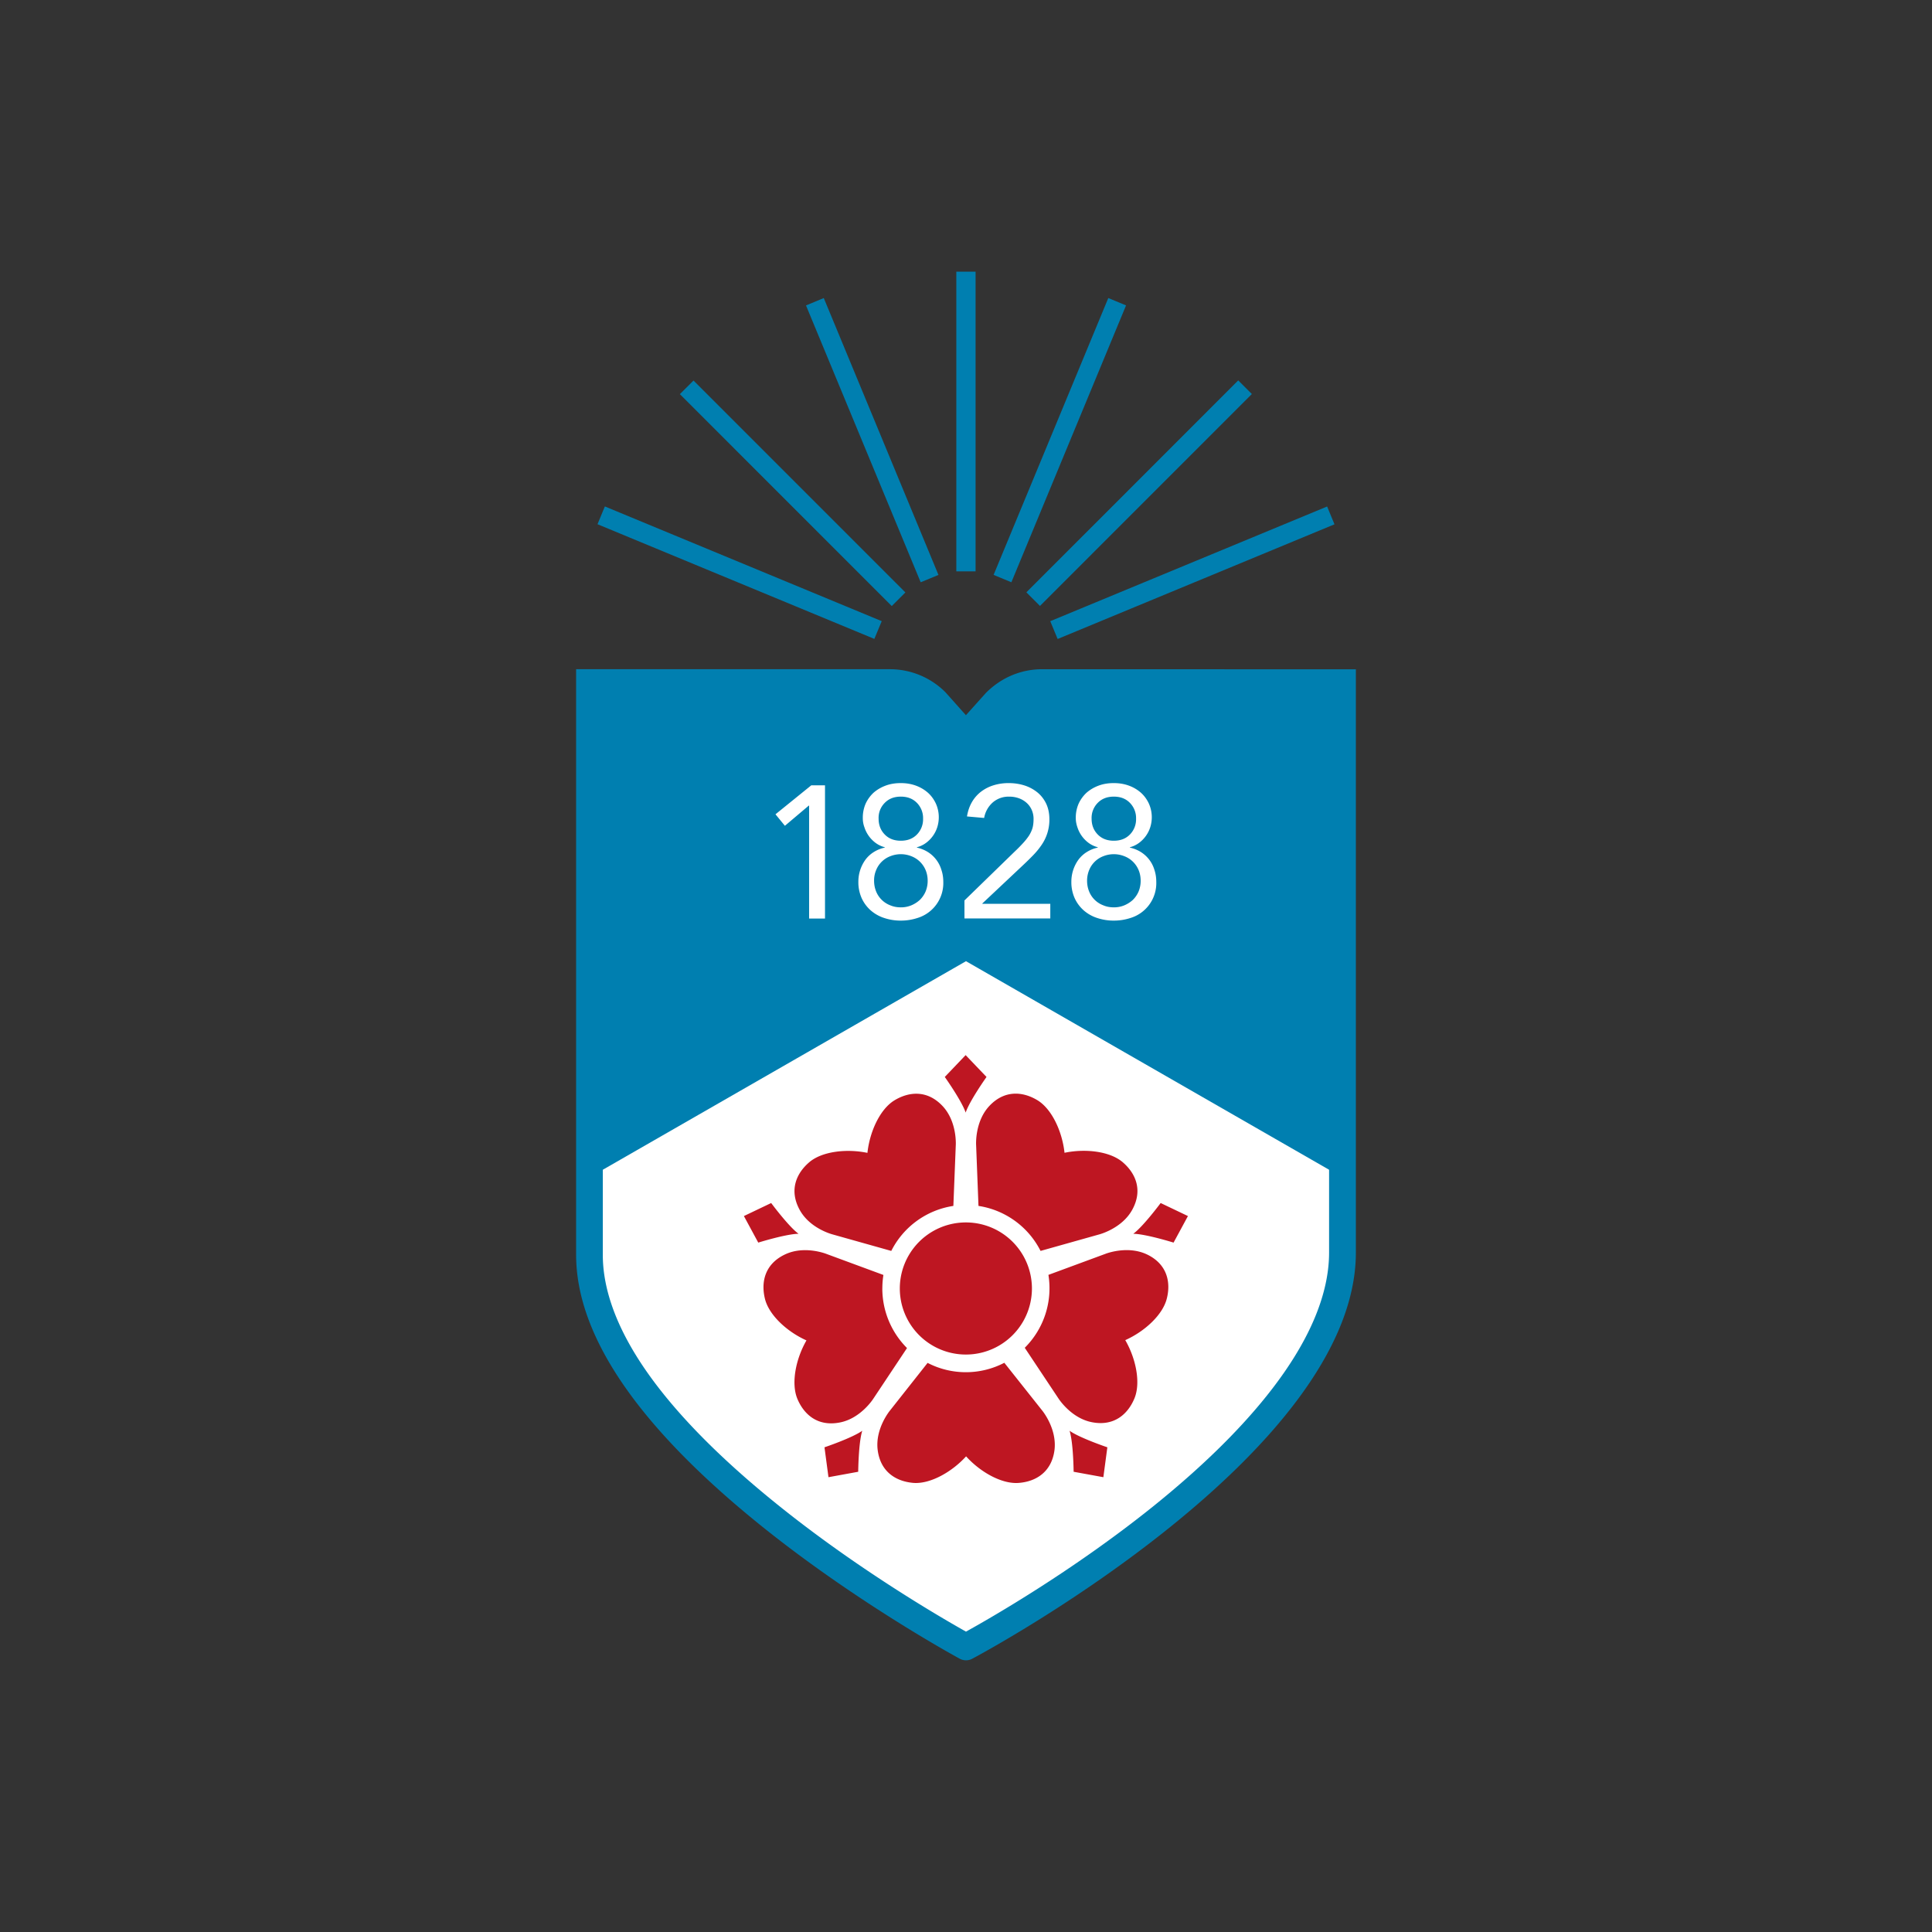
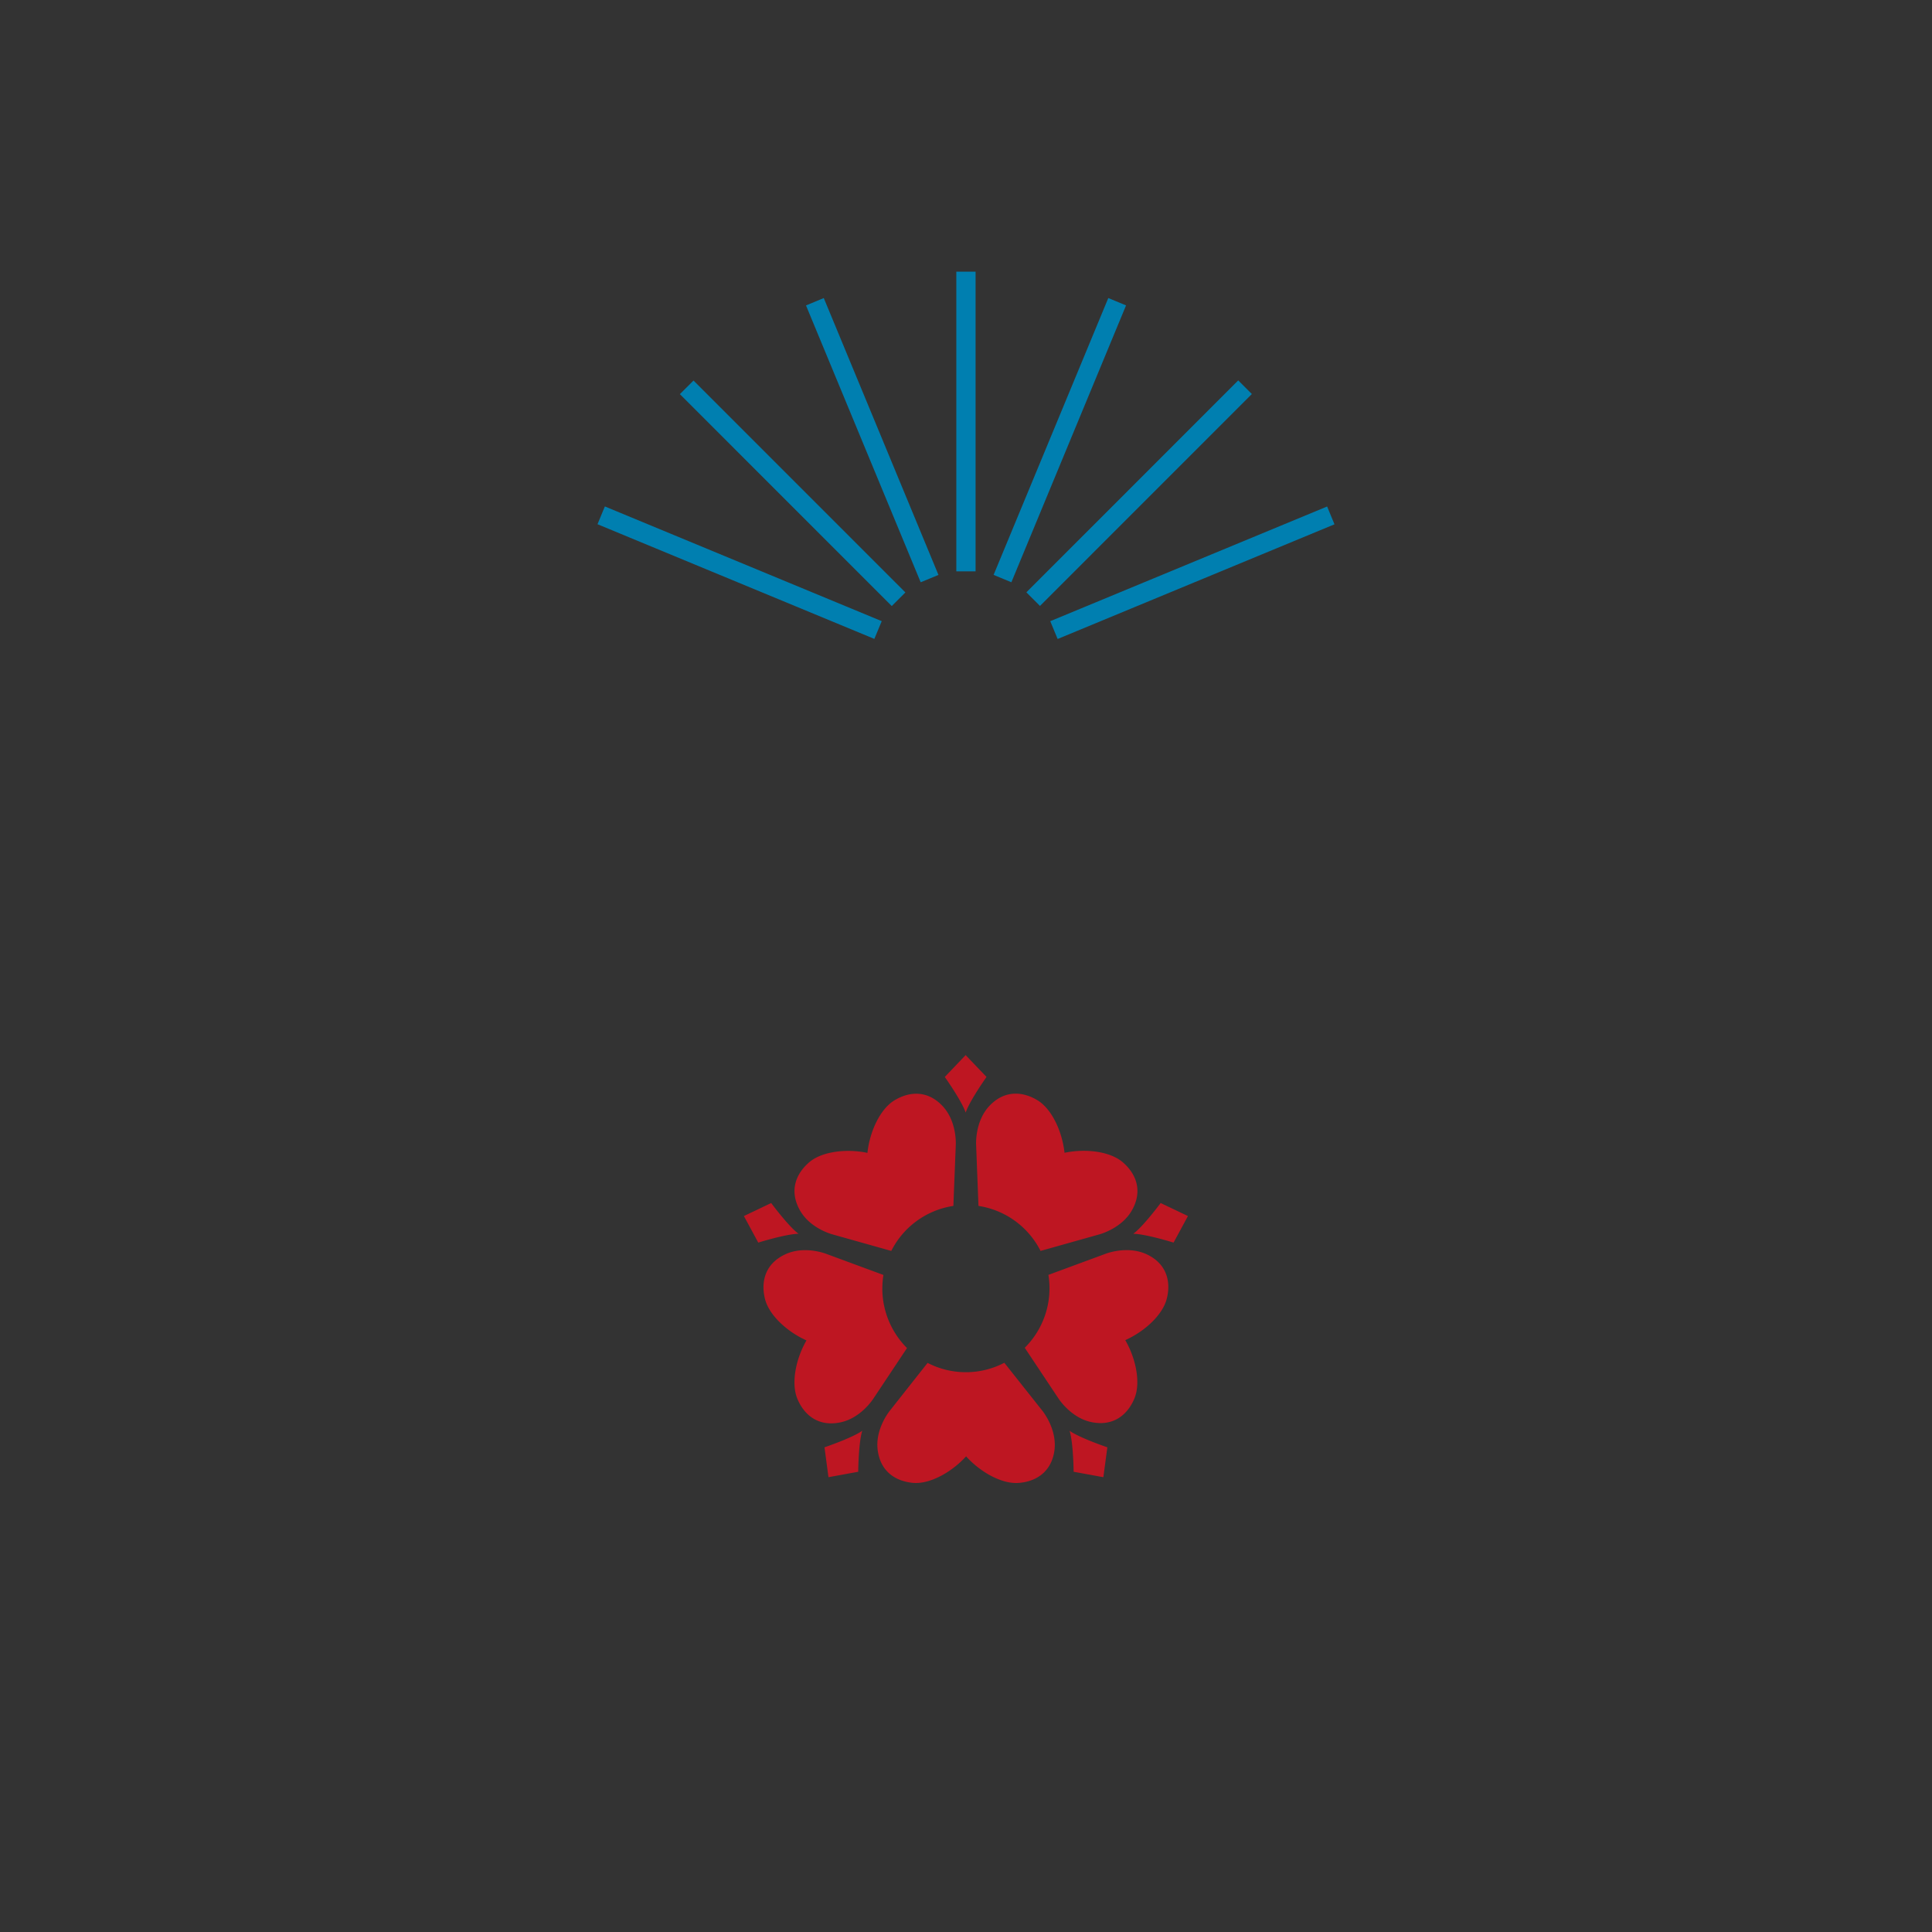
<svg xmlns="http://www.w3.org/2000/svg" width="256" height="256" fill="none">
  <rect width="100%" height="100%" fill="#333333" stroke="none" />
-   <path fill="#007FB0" d="M138.098 88.675c-2.792 0-5.414 1.091-7.461 3.14l-2.647 2.954-2.703-3.03a10.388 10.388 0 0 0-7.391-3.064H76.338v77.59c0 10.972 8.62 23.341 25.608 36.775 12.453 9.832 25.077 16.666 25.208 16.741a1.75 1.75 0 0 0 1.676.01c2.072-1.098 50.83-27.422 50.83-53.824V88.686l-41.562-.01Z" />
-   <path fill="#fff" d="M79.875 154.998v11.281c0 4.719 1.949 9.916 5.793 15.436 4.074 5.842 10.288 12.081 18.476 18.547 10.36 8.191 20.871 14.26 23.854 15.936 3.101-1.711 14.115-8.007 24.801-16.595 15.252-12.272 23.312-23.9 23.312-33.636v-10.969l-48.113-27.635-48.123 27.635Zm29.442-33.286h-2.105v-14.961h-.049l-3.161 2.671-1.247-1.524 4.744-3.84h1.818v17.654Zm5.009-13.339a4.627 4.627 0 0 1 .379-1.892 4.618 4.618 0 0 1 1.056-1.452c.454-.39.982-.705 1.595-.932.609-.227 1.275-.333 1.998-.333.715 0 1.374.106 1.998.333a5.01 5.01 0 0 1 1.594.935c.443.394.801.886 1.063 1.449a4.42 4.42 0 0 1 .181 3.136 4.148 4.148 0 0 1-1.488 2.072c-.362.267-.77.461-1.205.574v.05a4.568 4.568 0 0 1 1.449.585 4.21 4.21 0 0 1 1.793 2.359c.17.503.252 1.028.252 1.58a4.834 4.834 0 0 1-3.423 4.801 7.015 7.015 0 0 1-2.204.347 6.876 6.876 0 0 1-2.203-.347 5.098 5.098 0 0 1-1.797-1.017 4.797 4.797 0 0 1-1.197-1.63 5.161 5.161 0 0 1-.429-2.154 4.966 4.966 0 0 1 .946-2.933 4.025 4.025 0 0 1 1.099-1.006 4.43 4.43 0 0 1 1.452-.585v-.05a3.531 3.531 0 0 1-1.212-.574 4.155 4.155 0 0 1-1.484-2.072 3.45 3.45 0 0 1-.213-1.244Zm1.495 8.333c0 .514.096.992.273 1.424a3.285 3.285 0 0 0 1.878 1.832c.425.181.889.266 1.392.266.476.005.949-.085 1.389-.266a3.952 3.952 0 0 0 1.127-.716c.325-.318.585-.697.765-1.116.186-.451.28-.935.276-1.424 0-.514-.095-.992-.276-1.424a3.354 3.354 0 0 0-1.892-1.832 3.773 3.773 0 0 0-2.777 0 3.283 3.283 0 0 0-1.878 1.832 3.48 3.48 0 0 0-.277 1.424Zm.599-8.226c0 .85.273 1.544.815 2.097.535.549 1.24.825 2.129.825.886 0 1.595-.276 2.133-.825a2.872 2.872 0 0 0 .815-2.097 2.867 2.867 0 0 0-.815-2.094c-.542-.553-1.247-.829-2.133-.829-.885 0-1.594.276-2.132.829a2.815 2.815 0 0 0-.627.961c-.14.361-.201.746-.185 1.133Zm11.373 10.837 6.661-6.48c.418-.393.779-.765 1.098-1.112a8.09 8.09 0 0 0 .79-.992c.206-.326.361-.659.468-1.006.095-.348.141-.744.141-1.177a2.906 2.906 0 0 0-.248-1.243 2.692 2.692 0 0 0-.683-.936 3.092 3.092 0 0 0-1.017-.598 3.667 3.667 0 0 0-1.258-.213 3.205 3.205 0 0 0-2.214.78 3.54 3.54 0 0 0-1.127 2.044l-2.274-.202c.12-.719.336-1.353.659-1.906a4.712 4.712 0 0 1 1.222-1.389 5.322 5.322 0 0 1 1.651-.836 6.681 6.681 0 0 1 1.998-.287c.733 0 1.428.106 2.073.308a5.247 5.247 0 0 1 1.711.911c.492.396.886.9 1.176 1.498.284.599.429 1.293.429 2.069a5.87 5.87 0 0 1-1.063 3.451c-.329.477-.697.925-1.102 1.339-.419.429-.846.848-1.282 1.258l-5.435 5.113v.049h9.002v1.938h-11.372l-.004-2.381Zm14.753-10.944a4.613 4.613 0 0 1 .382-1.892 4.618 4.618 0 0 1 1.056-1.452c.454-.39.981-.705 1.594-.932.61-.227 1.276-.333 1.999-.333.715 0 1.374.106 1.998.333a4.977 4.977 0 0 1 1.594.935c.443.394.801.886 1.063 1.449a4.42 4.42 0 0 1 .181 3.136 4.154 4.154 0 0 1-1.488 2.072 3.525 3.525 0 0 1-1.205.574v.05a4.578 4.578 0 0 1 1.449.585 4.212 4.212 0 0 1 1.796 2.359c.167.503.248 1.028.248 1.58a4.827 4.827 0 0 1-3.422 4.801 7.015 7.015 0 0 1-2.204.347 6.876 6.876 0 0 1-2.203-.347 5.098 5.098 0 0 1-1.797-1.017 4.797 4.797 0 0 1-1.197-1.63 5.161 5.161 0 0 1-.429-2.154 4.959 4.959 0 0 1 .946-2.933 4.035 4.035 0 0 1 1.098-1.006 4.444 4.444 0 0 1 1.453-.585v-.05a3.531 3.531 0 0 1-1.212-.574 4.15 4.15 0 0 1-1.484-2.072c-.141-.4-.217-.82-.216-1.244Zm1.498 8.333c0 .514.096.992.273 1.424a3.263 3.263 0 0 0 1.881 1.832c.418.181.886.266 1.389.266.476.005.949-.085 1.389-.266a3.91 3.91 0 0 0 1.127-.716c.325-.318.585-.697.765-1.116.186-.451.279-.935.276-1.424 0-.514-.095-.992-.276-1.424a3.342 3.342 0 0 0-1.892-1.832 3.776 3.776 0 0 0-2.778 0 3.288 3.288 0 0 0-1.877 1.832c-.186.452-.28.936-.277 1.424Zm.599-8.226c0 .85.273 1.544.815 2.097.538.549 1.24.825 2.129.825.886 0 1.595-.276 2.133-.825a2.872 2.872 0 0 0 .815-2.097 2.867 2.867 0 0 0-.815-2.094c-.538-.553-1.247-.829-2.133-.829-.886 0-1.594.276-2.133.829a2.85 2.85 0 0 0-.622.963c-.14.36-.202.745-.189 1.131Z" />
  <path fill="#007FB0" fill-rule="evenodd" d="m139.164 82.31 36.687-15.196.974 2.36-36.683 15.195-.978-2.36ZM136 78.486l28.071-28.081 1.807 1.806-28.075 28.078L136 78.487Zm-4.343-2.31 15.199-36.684 2.352.975-15.195 36.686-2.356-.977ZM126.718 36h2.551v39.709h-2.551V36Zm-19.919 4.471 2.356-.978 15.196 36.687-2.356.974-15.196-36.683ZM90.087 52.227l1.807-1.804 28.074 28.078-1.806 1.803-28.075-28.078ZM79.173 69.463l.974-2.356 36.687 15.199-.978 2.352-36.683-15.195Z" clip-rule="evenodd" />
  <path fill="#BE1622" d="m109.249 191.775.528 3.961 3.94-.719s.035-3.865.538-5.435c-1.343.957-5.006 2.193-5.006 2.193Zm-7.064-32.368-3.614 1.726 1.902 3.518s3.685-1.148 5.339-1.169c-1.318-.961-3.627-4.075-3.627-4.075Zm23.004-16.705 2.763-2.894 2.767 2.894s-2.239 3.154-2.763 4.72c-.532-1.57-2.767-4.72-2.767-4.72Zm28.605 16.705 3.614 1.726-1.903 3.518s-3.684-1.148-5.339-1.169c1.315-.961 3.628-4.075 3.628-4.075Zm-7.064 32.368-.528 3.961-3.94-.719s-.036-3.865-.539-5.435c1.34.957 5.007 2.193 5.007 2.193Zm-17.077-31.985a11.085 11.085 0 0 1 8.226 5.963l7.749-2.179s3.029-.766 4.404-3.281c1.417-2.586.457-4.811-1.255-6.285-1.714-1.474-4.981-1.832-7.723-1.258-.301-2.788-1.655-5.782-3.579-6.958-1.93-1.169-4.35-1.4-6.373.744-1.963 2.083-1.761 5.197-1.761 5.197l.312 8.057Zm-19.302 3.784 7.748 2.179a11.07 11.07 0 0 1 8.227-5.963l.319-8.043s.205-3.117-1.758-5.201c-2.023-2.143-4.442-1.913-6.37-.744-1.927 1.177-3.28 4.17-3.578 6.959-2.739-.574-6.026-.213-7.727 1.257-1.711 1.474-2.668 3.703-1.254 6.289 1.374 2.516 4.393 3.267 4.393 3.267Zm22.728 17.002a11.027 11.027 0 0 1-10.168.014l-4.982 6.31s-1.998 2.395-1.63 5.244c.376 2.923 2.47 4.156 4.72 4.347 2.239.177 5.116-1.449 6.993-3.518 1.878 2.083 4.744 3.709 6.994 3.518 2.25-.177 4.333-1.424 4.719-4.347.354-2.849-1.63-5.244-1.63-5.244l-5.016-6.324Zm18.883-14.366c-2.6-1.223-5.484-.071-5.484-.071l-7.557 2.788a11.124 11.124 0 0 1-3.136 9.662l4.454 6.696s1.665 2.646 4.478 3.171c2.898.552 4.716-1.053 5.591-3.136s.205-5.304-1.198-7.734l-.01-.014h.01c2.565-1.148 4.996-3.366 5.51-5.556.538-2.178 0-4.545-2.658-5.806Zm-35.046 4.527c0-.612.046-1.211.142-1.799l-7.557-2.789s-2.898-1.162-5.485.071c-2.657 1.258-3.196 3.628-2.668 5.832.514 2.193 2.955 4.418 5.506 5.555h.014l-.014.014c-1.399 2.431-2.058 5.651-1.197 7.735.875 2.083 2.692 3.688 5.594 3.135 2.813-.524 4.478-3.171 4.478-3.171l4.454-6.696a11.169 11.169 0 0 1-3.271-7.89l.004.003Z" />
-   <path fill="#BE1622" d="M127.983 179.484a8.753 8.753 0 1 0 0-17.506 8.753 8.753 0 0 0 0 17.506Z" />
</svg>